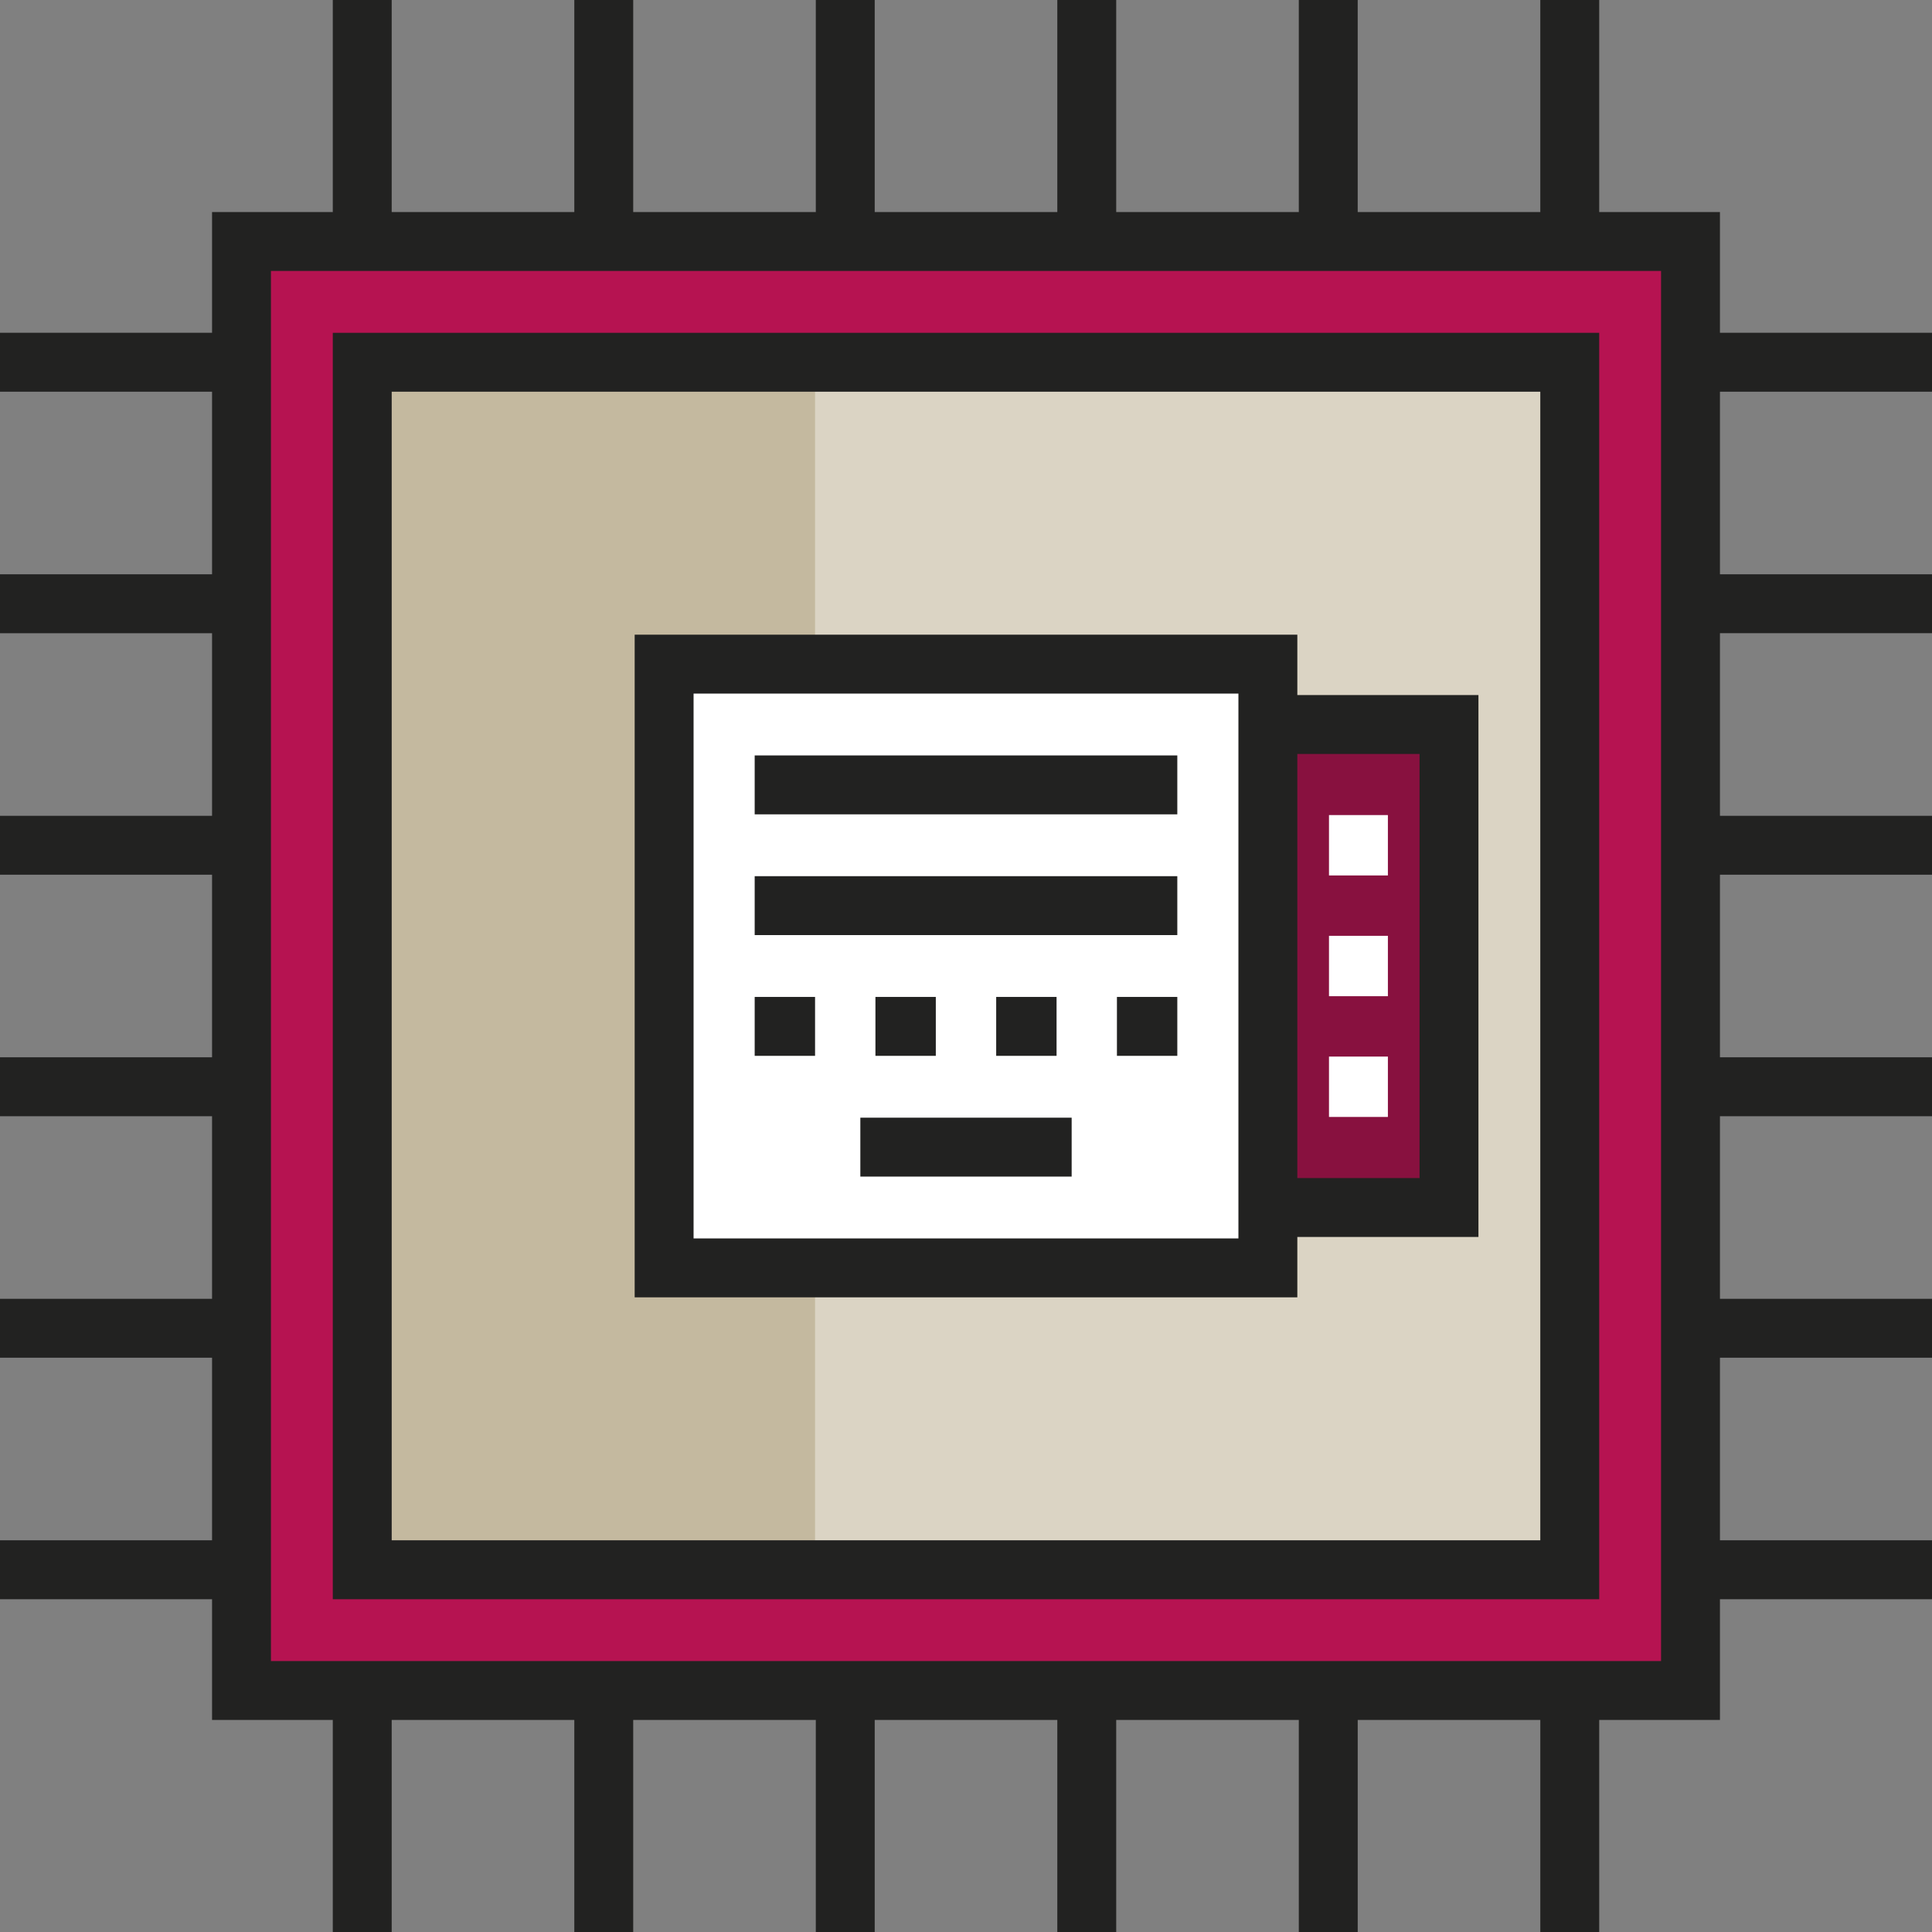
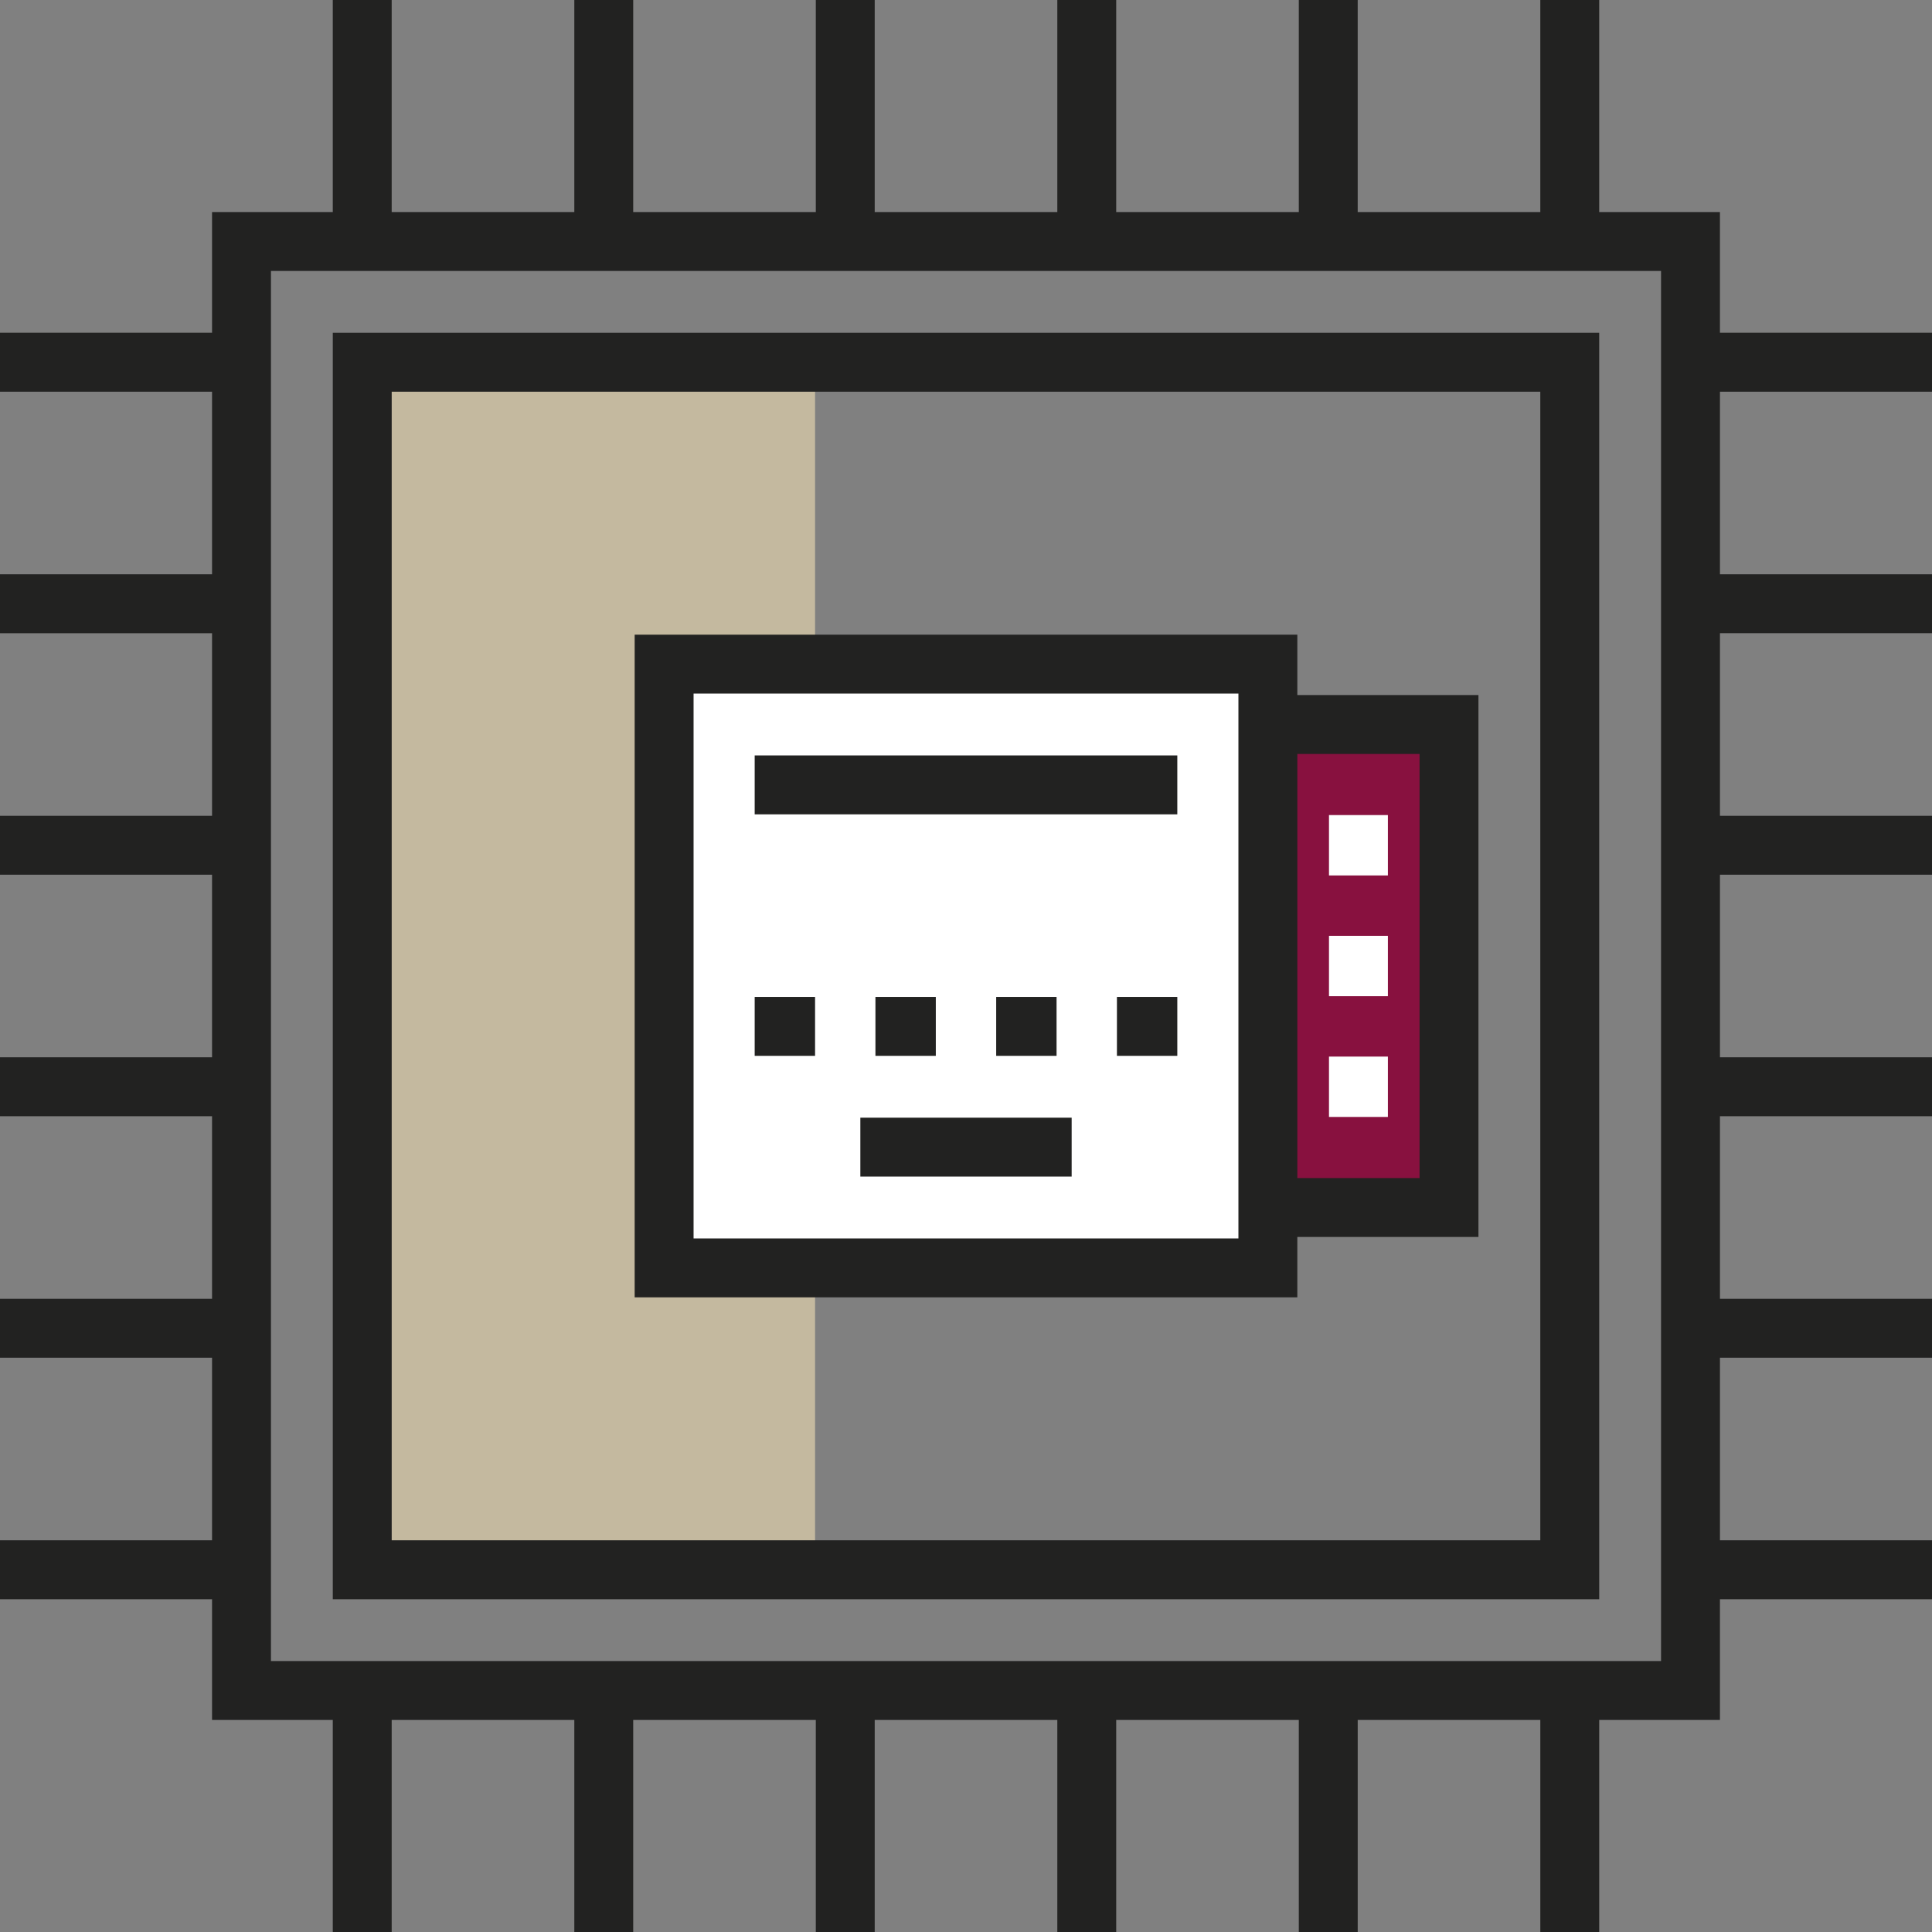
<svg xmlns="http://www.w3.org/2000/svg" version="1.1" id="Layer_1" viewBox="0 0 601.994 601.994" xml:space="preserve">
  <rect x="0" y="0" width="601.994" height="601.994" fill="#808080" stroke="none" />
  <g id="XMLID_1742_">
    <g id="XMLID_444_">
-       <rect x="75.249" y="75.253" style="fill:#B61351;" width="451.495" height="451.495" />
-     </g>
+       </g>
    <g id="XMLID_1082_">
-       <rect x="112.874" y="112.878" style="fill:#DBD4C4;" width="376.246" height="376.246" />
-     </g>
+       </g>
    <g id="XMLID_527_">
      <rect x="395.058" y="225.751" style="fill:#88113F;" width="56.437" height="150.498" />
    </g>
    <g id="XMLID_504_">
      <rect x="112.874" y="112.878" style="fill:#C4B99F;" width="141.092" height="376.246" />
    </g>
    <g id="XMLID_505_">
      <rect x="206.935" y="206.939" style="fill:#FFFFFF;" width="188.123" height="188.123" />
    </g>
    <g id="XMLID_203_">
      <path style="fill:#222221;" d="M498.296,498.3H103.697V103.7h394.599V498.3z M122.051,479.947h357.892V122.054H122.051V479.947z" />
    </g>
    <path style="fill:#222221;" d="M601.993,122.047v-18.354H535.92V66.076H498.3V0.001h-18.354v66.076h-56.895V0.001h-18.354v66.076   h-56.895V0.001h-18.354v66.076h-56.895V0.001h-18.354v66.076h-56.895V0.001H178.95v66.076h-56.903V0.001h-18.354v66.076H66.072   v37.617H0v18.354h66.072v56.902H0v18.354h66.072v56.895H0v18.354h66.072v56.897H0v18.354h66.072v56.895H0v18.354h66.072v56.895H0   V498.3h66.072v37.624h37.621v66.069h18.354v-66.069h56.903v66.069h18.354v-66.069h56.895v66.069h18.354v-66.069h56.895v66.069   h18.354v-66.069h56.895v66.069h18.354v-66.069h56.895v66.069H498.3v-66.069h37.621V498.3h66.073v-18.354h-66.073v-56.895h66.073   v-18.354h-66.073v-56.895h66.073v-18.354h-66.073v-56.897h66.073v-18.354h-66.073v-56.895h66.073v-18.354h-66.073v-56.902h66.072   V122.047z M517.567,517.57H84.426V84.43h433.141V517.57z" />
    <path style="fill:#222221;" d="M460.672,216.574h-56.436v-18.813H197.758v206.477h206.477v-18.813h56.436V216.574H460.672z    M385.881,385.885H216.112v-169.77h169.769L385.881,385.885L385.881,385.885z M442.318,367.073h-38.083V234.928h38.083V367.073z" />
    <g id="XMLID_245_">
      <rect x="235.153" y="235.387" style="fill:#222221;" width="131.686" height="18.354" />
    </g>
    <g id="XMLID_246_">
-       <rect x="235.153" y="273.011" style="fill:#222221;" width="131.686" height="18.354" />
-     </g>
+       </g>
    <g id="XMLID_248_">
      <rect x="268.075" y="348.26" style="fill:#222221;" width="65.843" height="18.354" />
    </g>
    <g id="XMLID_249_">
      <rect x="414.1" y="253.97" style="fill:#FFFFFF;" width="18.354" height="18.811" />
    </g>
    <g id="XMLID_250_">
      <rect x="414.1" y="291.594" style="fill:#FFFFFF;" width="18.354" height="18.813" />
    </g>
    <g id="XMLID_251_">
      <rect x="414.1" y="329.219" style="fill:#FFFFFF;" width="18.354" height="18.811" />
    </g>
    <g id="XMLID_247_">
      <rect x="235.153" y="310.636" style="fill:#222221;" width="18.813" height="18.354" />
    </g>
    <g id="XMLID_252_">
      <rect x="272.778" y="310.636" style="fill:#222221;" width="18.812" height="18.354" />
    </g>
    <g id="XMLID_253_">
      <rect x="310.403" y="310.636" style="fill:#222221;" width="18.812" height="18.354" />
    </g>
    <g id="XMLID_254_">
      <rect x="348.027" y="310.636" style="fill:#222221;" width="18.812" height="18.354" />
    </g>
  </g>
</svg>